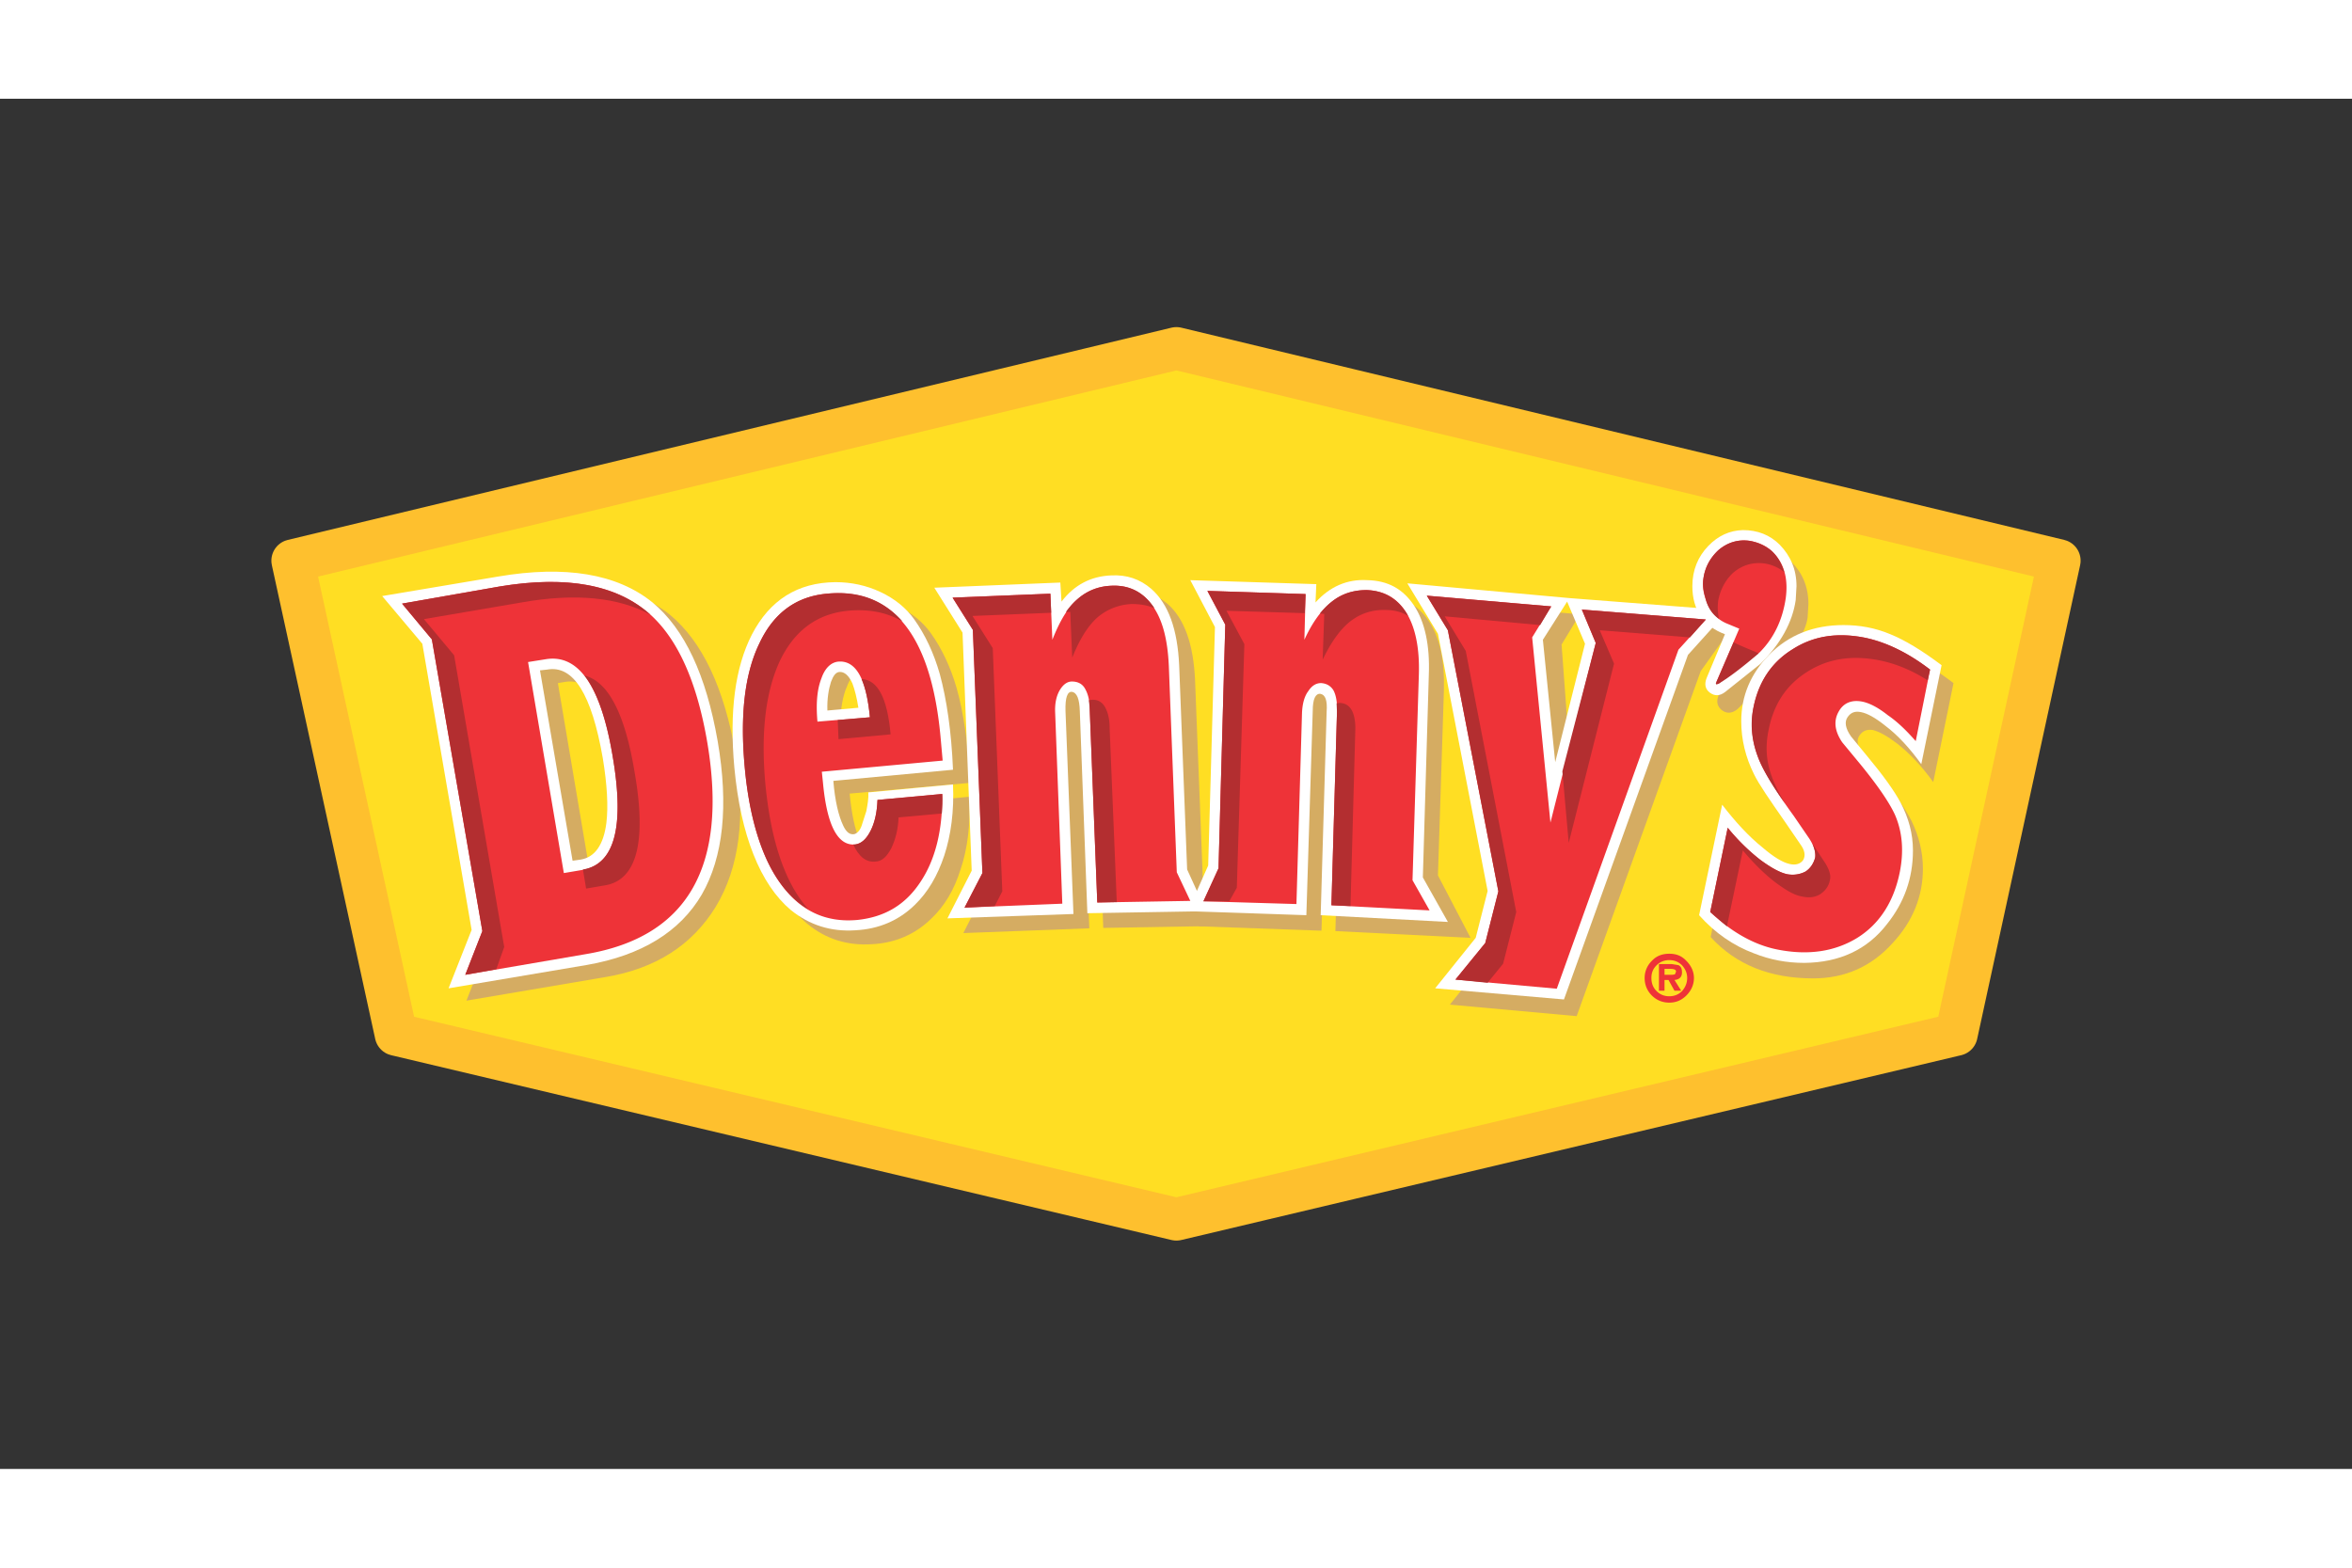
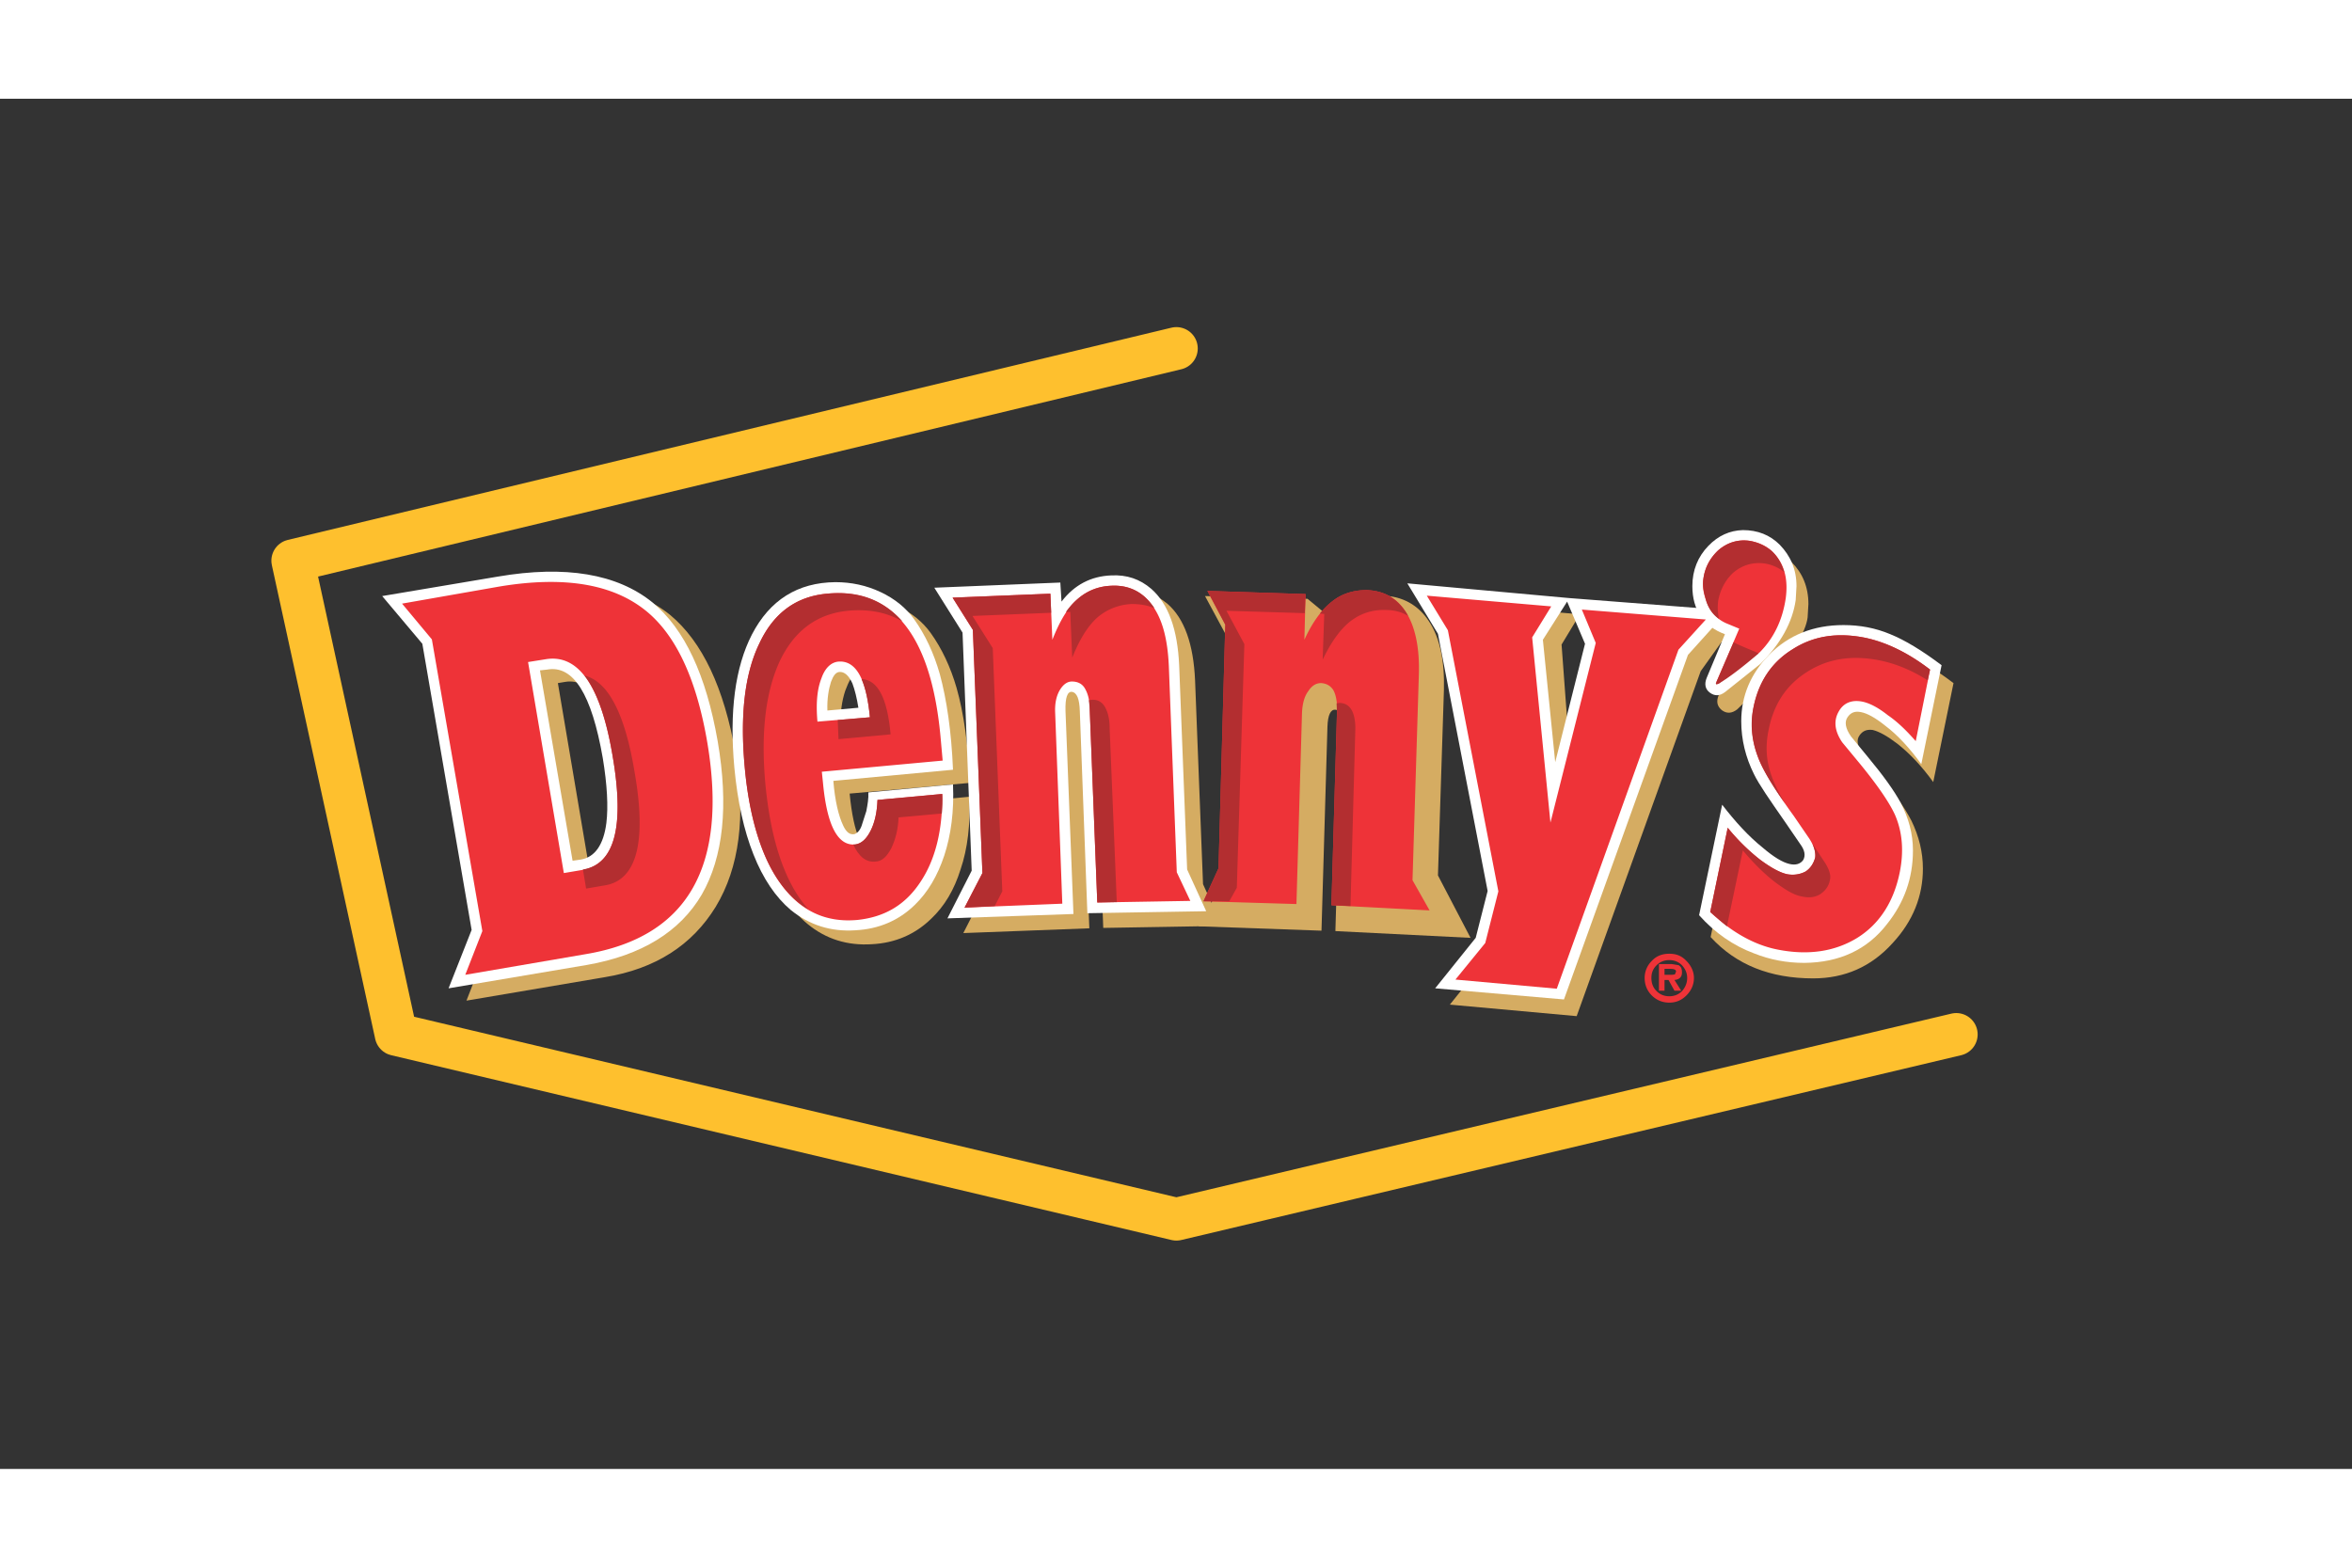
<svg xmlns="http://www.w3.org/2000/svg" height="800" width="1200" viewBox="-43.203 -36.363 374.43 218.177">
  <rect x="-43.203" y="-36.363" width="374.43" height="218.177" fill="#333333" stroke="none" />
-   <path d="M268.231 112.623l16.391-75.43L144.074 3.4 3.401 37.193l16.453 75.431 124.22 29.426z" fill="#ffde23" />
-   <path fill="none" stroke="#fec02e" stroke-width="6.803" stroke-linecap="round" stroke-linejoin="round" d="M268.231 112.623L144.074 142.05l-124.22-29.426-16.453-75.43L144.074 3.401l140.547 33.792-16.39 75.43" />
+   <path fill="none" stroke="#fec02e" stroke-width="6.803" stroke-linecap="round" stroke-linejoin="round" d="M268.231 112.623L144.074 142.05l-124.22-29.426-16.453-75.43L144.074 3.401" />
  <path d="M109.713 86.362c1.14-3.354 1.582-7.213 1.392-11.58L97.627 76.05c.063 1.012-.064 2.088-.317 3.163l-.57 2.025c-.252.95-.696 1.52-1.266 1.71-.695.125-1.265-.254-1.835-1.33-.759-1.646-1.266-4.114-1.582-7.34l19.174-1.709c-.316-6.138-1.012-11.138-2.15-15.125-.95-3.29-2.343-6.265-4.115-8.732-1.266-1.772-3.1-3.292-5.378-4.303-2.215-1.076-4.683-1.582-7.15-1.582-5.949 0-10.379 2.848-13.29 8.353-2.658 5.19-3.607 12.213-2.784 21.2.443 5.378 1.52 9.998 2.974 13.795 1.582 3.86 3.544 6.833 6.012 8.86 2.911 2.403 6.328 3.478 10.251 3.226 3.734-.189 6.898-1.582 9.43-4.05 2.15-2.026 3.67-4.62 4.682-7.848zM96.107 62.76l-5.505.443c0-1.899.19-3.607.76-5.316.57-1.519 1.011-2.34 1.518-2.404 1.33-.064 2.468 2.341 3.227 7.277zM230.643 37.7c-1.646 1.708-2.532 3.86-2.532 6.391 0 1.772.443 3.354 1.393 4.683.948 1.33 2.341 2.341 4.24 3.101l-3.354 6.771c-.38.95-.253 1.708.505 2.341.761.57 1.582.57 2.468-.126l5.063-4.937c3.733-3.986 5.822-7.277 6.138-9.682l.127-2.152c0-2.72-.949-4.936-2.658-6.644-1.582-1.583-3.543-2.342-5.885-2.278-2.089.001-3.923.823-5.505 2.532z" fill="#d5ac62" />
  <path d="M128.317 45.99l-4.493-2.785-15.757.633 4.493 7.214 1.456 37.842-3.86 7.593 20.06-.759-1.266-32.273c-.063-2.152.316-3.164 1.012-3.038.822.126 1.203 1.14 1.266 3.038l1.203 32.21 18.921-.317-3.037-6.645-1.267-32.462c-.253-5.759-1.708-9.873-4.43-12.213-1.834-1.519-3.923-2.215-6.39-2.15-3.228.125-5.886 1.516-7.91 4.112zm124.537 18.983c.507-.696 1.14-.949 2.088-.823 1.013.253 2.28.95 3.861 2.151 2.025 1.582 3.924 3.607 5.76 6.14l3.226-15.758c-3.1-2.342-5.822-3.987-8.163-4.936-2.404-.949-4.873-1.392-7.468-1.392-4.746 0-8.73 1.582-11.833 4.746-2.91 2.911-4.429 6.455-4.429 10.568 0 2.785.76 5.633 2.403 8.354l7.721 11.074c.633.948.633 1.771.063 2.531-.632.696-1.454.95-2.53.76-1.077-.254-2.468-1.077-4.24-2.596-2.215-1.834-4.366-4.113-6.454-6.896l-3.733 18.224c4.05 4.43 9.491 6.582 16.326 6.582 5 0 9.238-1.836 12.655-5.632 3.228-3.48 4.81-7.467 4.81-11.834 0-2.658-.633-5.188-1.835-7.656-1.013-1.962-2.72-4.43-5.126-7.34l-2.594-3.166c-.888-1.329-1.078-2.34-.508-3.1zM20.487 44.85l6.328 7.594 7.847 45.563-3.607 9.238 22.021-3.733c8.1-1.328 13.921-5.126 17.655-11.2 3.797-6.266 4.81-14.427 3.165-24.427-1.835-10.505-5.315-17.782-10.378-22.022-5.696-4.619-13.922-5.948-24.68-4.177zM45.61 56.684l1.14-.19c4.112-.696 7.086 3.986 8.795 14.175.696 4.176.95 7.657.57 10.314-.443 3.48-1.773 5.38-4.05 5.822l-1.33.19zm181.931-1.899l5.063-7.088-24.3-1.96 3.101 7.276-4.493 18.035-1.519-20.503 2.911-4.809-25.123-2.278 4.81 8.036 7.91 40.88-1.898 7.53-6.392 7.974 20.187 1.834z" fill="#d5ac62" />
  <path d="M168.121 63.645c.063-1.898.507-2.784 1.265-2.722.76.064 1.077 1.013.95 2.848l-.95 32.4 21.517 1.076-5.189-9.937.948-29.488c.127-4.683-.63-8.353-2.403-11.01-1.709-2.595-4.24-3.987-7.404-4.05-3.228-.128-6.012 1.075-8.226 3.542l-3.672-3.038-16.325-.442 3.986 7.404-1.14 38.032-3.859 7.151 19.554.695z" fill="#d5ac62" />
  <path d="M107.12 84.148c1.074-3.29 1.581-7.088 1.391-11.328l-13.479 1.267c.063.948-.127 1.962-.316 2.974l-.633 1.962c-.253.95-.696 1.518-1.266 1.71-.696.125-1.266-.254-1.772-1.33-.759-1.582-1.329-3.985-1.583-7.15l19.05-1.774c-.255-6.139-1.014-11.2-2.089-15.188-.949-3.354-2.342-6.328-4.113-8.795-1.266-1.772-3.038-3.228-5.316-4.303-2.278-1.076-4.683-1.583-7.214-1.583-6.012.063-10.44 2.848-13.29 8.354-2.657 5.19-3.606 12.213-2.784 21.2.506 5.38 1.52 9.997 3.038 13.795 1.52 3.86 3.543 6.833 5.948 8.86 2.974 2.402 6.391 3.48 10.251 3.225 3.797-.188 6.961-1.58 9.492-4.049 2.09-2.026 3.608-4.62 4.684-7.847zm-14.62-27.4c.38 1.012.696 2.277.95 3.86l-4.936.442c-.063-1.835.19-3.354.57-4.556.378-1.012.76-1.519 1.328-1.583.823-.062 1.52.571 2.088 1.836zm147.634-22.086c-1.582-1.582-3.543-2.34-5.885-2.34-2.088.062-3.924.885-5.505 2.53-1.646 1.708-2.53 3.86-2.53 6.392 0 1.898.441 3.48 1.327 4.81.886 1.265 2.152 2.214 3.861 2.847l-2.91 6.96c-.382.95-.254 1.772.504 2.342.761.57 1.583.57 2.468-.126l5.633-4.493c3.164-3.164 5.063-6.58 5.57-10.125l.125-2.215c0-2.659-.948-4.81-2.658-6.582z" fill="#fff" />
  <path d="M125.787 43.711l-.19-3.038-20.06.823 4.493 7.151 1.456 37.905-3.86 7.594 20.06-.696-1.266-32.336c-.063-2.152.316-3.1 1.013-3.038.822.126 1.203 1.14 1.266 3.038l1.202 32.21 18.921-.317-3.038-6.645-1.266-32.462c-.252-5.758-1.708-9.809-4.429-12.213-1.835-1.582-3.923-2.278-6.392-2.15-3.228.124-5.886 1.516-7.91 4.174zm125.674 21.452c-.885-1.265-1.075-2.342-.505-3.1.505-.697 1.14-.95 2.087-.76 1.014.19 2.28.886 3.861 2.152 2.024 1.52 3.924 3.607 5.758 6.138l3.228-15.757c-3.102-2.34-5.822-3.986-8.163-4.936-2.404-1.012-4.873-1.455-7.468-1.455-4.746 0-8.732 1.582-11.833 4.746-2.91 2.975-4.429 6.518-4.429 10.568 0 2.911.695 5.76 2.024 8.417.76 1.582 2.468 4.05 4.936 7.593l2.47 3.608c.694.948.821 1.771.441 2.468-.442.632-1.202.886-2.216.632-1.075-.252-2.468-1.075-4.239-2.594-2.215-1.772-4.365-4.114-6.454-6.834l-3.67 17.592c2.531 2.847 5.505 4.872 8.732 6.075 2.53 1.012 5.188 1.52 8.036 1.52 5.57-.064 10-2.09 13.163-6.202 2.721-3.418 4.112-7.277 4.112-11.708 0-2.657-.695-5.188-1.96-7.594-1.014-1.897-2.786-4.366-5.316-7.403zm-180.413.76C69.213 55.42 65.795 48.078 60.67 43.838c-5.63-4.556-13.858-5.949-24.616-4.113L17.64 42.826l6.391 7.594 7.847 45.563-3.67 9.301 22.084-3.733c8.607-1.519 14.745-5.25 18.226-11.2 3.417-5.95 4.302-14.113 2.53-24.428zM42.761 54.658l1.14-.126c4.176-.759 7.087 3.924 8.86 14.112.695 4.24.885 7.72.568 10.314-.443 3.48-1.835 5.442-4.05 5.822l-1.329.19zm182.755-2.467l6.392-7.087-25.312-1.96L180.84 40.8l4.873 8.037 7.91 40.943-1.898 7.468-6.455 8.035 20.503 1.773zm-23.098-2.405l3.86-6.075 2.848 6.708-4.745 18.857z" fill="#fff" />
-   <path d="M165.78 61.114c0-1.898.442-2.784 1.201-2.722.823.127 1.14 1.076 1.012 2.848l-.948 32.4 20.25 1.075-3.986-7.087.95-32.274c.187-4.682-.635-8.416-2.343-11.01-1.77-2.658-4.176-3.987-7.466-4.05-3.165-.19-5.949 1.013-8.228 3.544l.126-2.91-20.059-.634 3.923 7.467-1.076 37.97-3.228 7.275 18.857.634z" fill="#fff" />
  <path d="M106.865 69.024l-.317-3.544c-1.456-16.326-7.53-23.983-18.098-23.034-4.873.443-8.48 3.038-10.758 7.91-2.34 4.81-3.1 11.391-2.34 19.68.76 8.29 2.72 14.554 5.821 18.731 3.101 4.24 7.15 6.076 12.086 5.633 4.303-.443 7.594-2.342 10-5.949 2.403-3.544 3.606-8.227 3.542-14.112l-10.314.95c-.063 1.961-.443 3.607-1.076 4.872-.696 1.392-1.519 2.09-2.468 2.216-2.784.252-4.492-3.038-5.125-9.746l-.19-1.835zm-19.3-13.1c.57-1.645 1.52-2.53 2.658-2.657 2.785-.253 4.493 2.657 5.063 8.86l-8.353.695c-.255-2.848-.065-5.125.632-6.898zm142.508.949l.378-.126 6.457-4.936c2.276-2.278 3.67-5.189 4.176-8.669.316-2.405 0-4.494-1.139-6.202-1.076-1.645-2.659-2.594-4.62-2.91-1.835-.254-3.544.252-5 1.518-1.265 1.203-2.087 2.658-2.342 4.43-.188 1.075-.062 2.215.381 3.417.57 1.836 1.71 3.165 3.48 3.861l1.835.76-3.606 8.416c-.064.252-.064.441 0 .441zm31.703 9.05l2.278-11.39c-3.544-2.722-7.024-4.367-10.315-5.063-4.43-.887-8.227-.316-11.58 1.835-3.29 2.025-5.378 5.126-6.2 9.175-.57 2.911-.255 5.76.95 8.607.82 1.898 2.593 4.81 5.44 8.732l2.468 3.606c.823 1.267 1.076 2.28.95 3.037-.255.95-.76 1.71-1.52 2.216-.822.443-1.835.632-2.91.443-1.204-.254-2.659-1.077-4.368-2.342a32.25 32.25 0 01-5.126-5.063l-2.783 13.416c3.354 3.165 6.897 5.19 10.567 5.948 4.936 1.013 9.238.381 12.846-1.834 3.544-2.215 5.822-5.759 6.772-10.505.632-3.228.442-6.265-.76-9.05-.887-1.962-2.785-4.746-5.696-8.29l-2.72-3.29c-1.204-1.773-1.393-3.418-.569-4.874.758-1.393 2.088-1.96 3.86-1.583 1.138.253 2.467.95 3.986 2.152 1.583 1.08 3.04 2.535 4.43 4.117zM128.254 43.394c-1.519 1.33-2.784 3.48-3.923 6.392l-.317-7.34-15.567.633 3.228 5.126 1.518 38.727-2.848 5.506 15.567-.632-1.139-30.439c-.063-1.455.19-2.657.76-3.606.505-.823 1.138-1.329 1.898-1.329.886 0 1.582.316 2.025 1.012.506.823.822 1.9.822 3.418l1.202 30.754 14.81-.253-2.153-4.557-1.266-32.842c-.189-4.24-1.012-7.467-2.658-9.682-1.582-2.152-3.733-3.228-6.455-3.1-2.15.061-3.985.821-5.504 2.212zm-107.451.634l4.746 5.695 8.037 46.447-2.72 6.962 19.173-3.29c16.263-2.723 22.654-13.985 19.364-33.666-1.646-9.682-4.683-16.453-9.112-20.44-5.316-4.747-13.29-6.202-23.984-4.43zm20.06 9.302l2.785-.443c5.252-.886 8.795 4.24 10.694 15.504 1.898 11.138.316 17.148-4.809 18.035l-2.974.505zm183.135-1.962l4.366-4.81-19.744-1.582 2.215 5.315-7.213 28.604-2.91-29.488 3.036-4.937-19.808-1.708 3.354 5.505 8.037 41.575-2.088 8.228-4.747 5.82 16.136 1.456zm-43.347-5.948c-1.456-2.278-3.48-3.418-6.2-3.544-2.217 0-4.115.57-5.697 1.898-1.582 1.266-3.037 3.227-4.304 6.011l.19-7.277-15.63-.506 2.847 5.378-1.075 38.792-2.405 5.252 14.808.441.886-30.437c.064-1.455.38-2.658 1.013-3.48.57-.886 1.266-1.266 2.025-1.266.885.063 1.52.443 1.963 1.14.441.822.632 2.024.57 3.48l-.888 30.754 15.63.822-2.72-4.809 1.012-32.78c.126-4.237-.569-7.528-2.025-9.87z" fill="#ee3338" />
  <path d="M95.285 62.126l-5.126.443.127 3.038 8.29-.76c-.507-5.822-2.088-8.732-4.62-8.796.632 1.455 1.076 3.481 1.33 6.075zm11.453 15.315c.063-1.013.127-2.024.063-3.103l-10.314.95c-.063 1.961-.443 3.607-1.076 4.872-.696 1.392-1.519 2.09-2.468 2.216h-.316c.886 1.961 2.088 2.91 3.607 2.721 1.013-.064 1.772-.822 2.468-2.15.633-1.33 1.076-2.976 1.14-4.875z" fill="#b32e30" />
  <path d="M91.741 45.166c3.354-.316 6.265.253 8.733 1.708-3.038-3.417-6.96-4.936-12.023-4.429-4.873.443-8.48 3.038-10.758 7.91-2.34 4.81-3.1 11.391-2.34 19.68.505 5.821 1.707 10.695 3.416 14.554 1.708 3.797 3.987 6.52 6.708 8.101-3.67-4.113-5.949-10.758-6.835-19.934-.759-8.29.063-14.808 2.341-19.68 2.342-4.809 5.885-7.403 10.758-7.91zm138.584-9.618c-1.265 1.203-2.087 2.658-2.342 4.43-.126.822-.062 1.834.255 2.911.315 1.582 1.075 2.785 2.213 3.544a8.536 8.536 0 01-.126-2.848c.317-1.708 1.077-3.228 2.342-4.43 1.456-1.266 3.164-1.77 5.063-1.519 1.14.19 2.216.633 3.102 1.393-.38-1.393-1.077-2.53-2.025-3.417-1.013-.823-2.15-1.329-3.48-1.582-1.837-.254-3.546.252-5.002 1.518zm2.469 14.618l-2.848 6.581.063.126.316-.063c1.646-.949 3.798-2.594 6.456-4.872-2.406-1.013-3.797-1.582-3.987-1.772zm30.881 6.075l.38-1.709c-3.544-2.72-7.024-4.366-10.315-5.062-4.43-.887-8.227-.316-11.58 1.835-3.29 2.025-5.378 5.126-6.2 9.175-.57 2.595-.317 5.252.632 7.784.695 1.961 2.215 4.555 4.43 7.657-1.267-2.088-2.15-3.987-2.595-5.759-.506-1.962-.506-3.986-.063-6.075.821-4.113 2.847-7.15 6.2-9.238 3.291-2.088 7.152-2.658 11.518-1.772 2.467.506 4.998 1.518 7.593 3.164zM245.324 82.25c.38.885.505 1.582.442 2.213-.254.95-.76 1.71-1.519 2.216-.822.443-1.835.632-2.91.443-1.204-.254-2.659-1.077-4.368-2.342a32.25 32.25 0 01-5.126-5.063l-2.783 13.416 2.657 2.28 2.531-12.089c1.646 1.962 3.354 3.671 5.063 5 1.772 1.33 3.163 2.152 4.367 2.341 1.14.254 2.088.126 2.911-.38.821-.569 1.328-1.265 1.52-2.214.187-.76-.064-1.584-.698-2.658zM127.495 52.634c1.14-2.848 2.405-4.937 3.923-6.329 1.52-1.329 3.354-2.088 5.506-2.215 1.328 0 2.594.19 3.67.696-1.646-2.53-3.923-3.734-6.834-3.606-2.975.126-5.379 1.52-7.277 4.176h.696zm-3.481-10.188l-15.567.633 3.228 5.126 1.518 38.727-2.848 5.506 4.81-.253 1.202-2.342-1.519-38.727-3.228-5.125 12.53-.506zm6.581 16.896l-.442.063.126 1.456 1.202 30.754 3.101-.063-1.139-27.78c0-1.457-.316-2.596-.822-3.418-.444-.696-1.14-1.075-2.026-1.012zm36.766-6.392c1.328-2.784 2.784-4.809 4.365-6.075 1.647-1.266 3.48-1.898 5.634-1.834 1.393 0 2.594.316 3.606.95-1.455-2.596-3.606-3.988-6.517-4.114-3.038-.064-5.507 1.202-7.532 3.733l.697.064zm-2.847-7.404l.127-3.038-15.63-.506 2.847 5.378-1.075 38.792-2.405 5.252h4.113l1.203-2.152 1.201-38.79-2.847-5.316zm7.468 15.441c-.443-.76-1.078-1.14-1.963-1.14l-.443.063.064 1.392-.887 30.755 3.037.126.76-27.78c.063-1.454-.126-2.594-.568-3.416zM49.596 86.362l.507 3.037 2.974-.505c5.063-.822 6.708-6.835 4.745-18.036-1.519-9.239-4.176-14.427-7.973-15.376 1.961 2.531 3.48 6.771 4.493 12.91 1.898 11.137.316 17.147-4.746 17.97z" fill="#b32e30" />
-   <path d="M20.803 44.028l4.746 5.695 8.037 46.447-2.72 6.962 4.935-.886 1.266-3.544-7.974-46.448-4.81-5.758 15.566-2.658c8.543-1.519 15.441-.823 20.503 1.962-5.378-4.81-13.352-6.265-24.046-4.493zm190.665 4.239l14.365 1.14 2.531-2.849-19.744-1.582 2.215 5.315-5.315 20.44 1.013 11.39 7.214-28.54zm-24.68-2.214l15.19 1.393 1.77-2.975-19.808-1.708 3.354 5.505 8.037 41.575-2.088 8.228-4.747 5.82 5.125.508 2.468-3.037 2.09-8.228-8.038-41.575z" fill="#b32e30" />
  <g fill="#ee3338">
    <path d="M225.264 100.917c-.76-.823-1.646-1.139-2.72-1.139-1.077 0-2.026.315-2.786 1.14a3.78 3.78 0 00-1.139 2.72c0 1.076.38 2.025 1.14 2.784.76.76 1.708 1.14 2.784 1.14 1.074 0 1.961-.38 2.721-1.14.76-.759 1.202-1.708 1.202-2.784 0-1.012-.442-1.962-1.202-2.72zm-.697.697c.506.57.822 1.202.822 2.024 0 .821-.316 1.52-.822 2.088-.569.57-1.266.823-2.024.823-.76 0-1.456-.253-2.025-.823-.569-.569-.823-1.267-.823-2.088 0-.822.254-1.455.823-2.024.57-.57 1.265-.823 2.025-.823s1.455.252 2.024.823z" />
    <path d="M221.782 103.954h.635l.948 1.71h1.076l-1.076-1.71c.822-.064 1.202-.507 1.202-1.202 0-.569-.126-.887-.507-1.139l-1.139-.19h-2.024v4.24h.885zm1.647-.885l-.443.063h-1.203v-.949h.95c.57 0 .885.126.885.443z" />
  </g>
</svg>